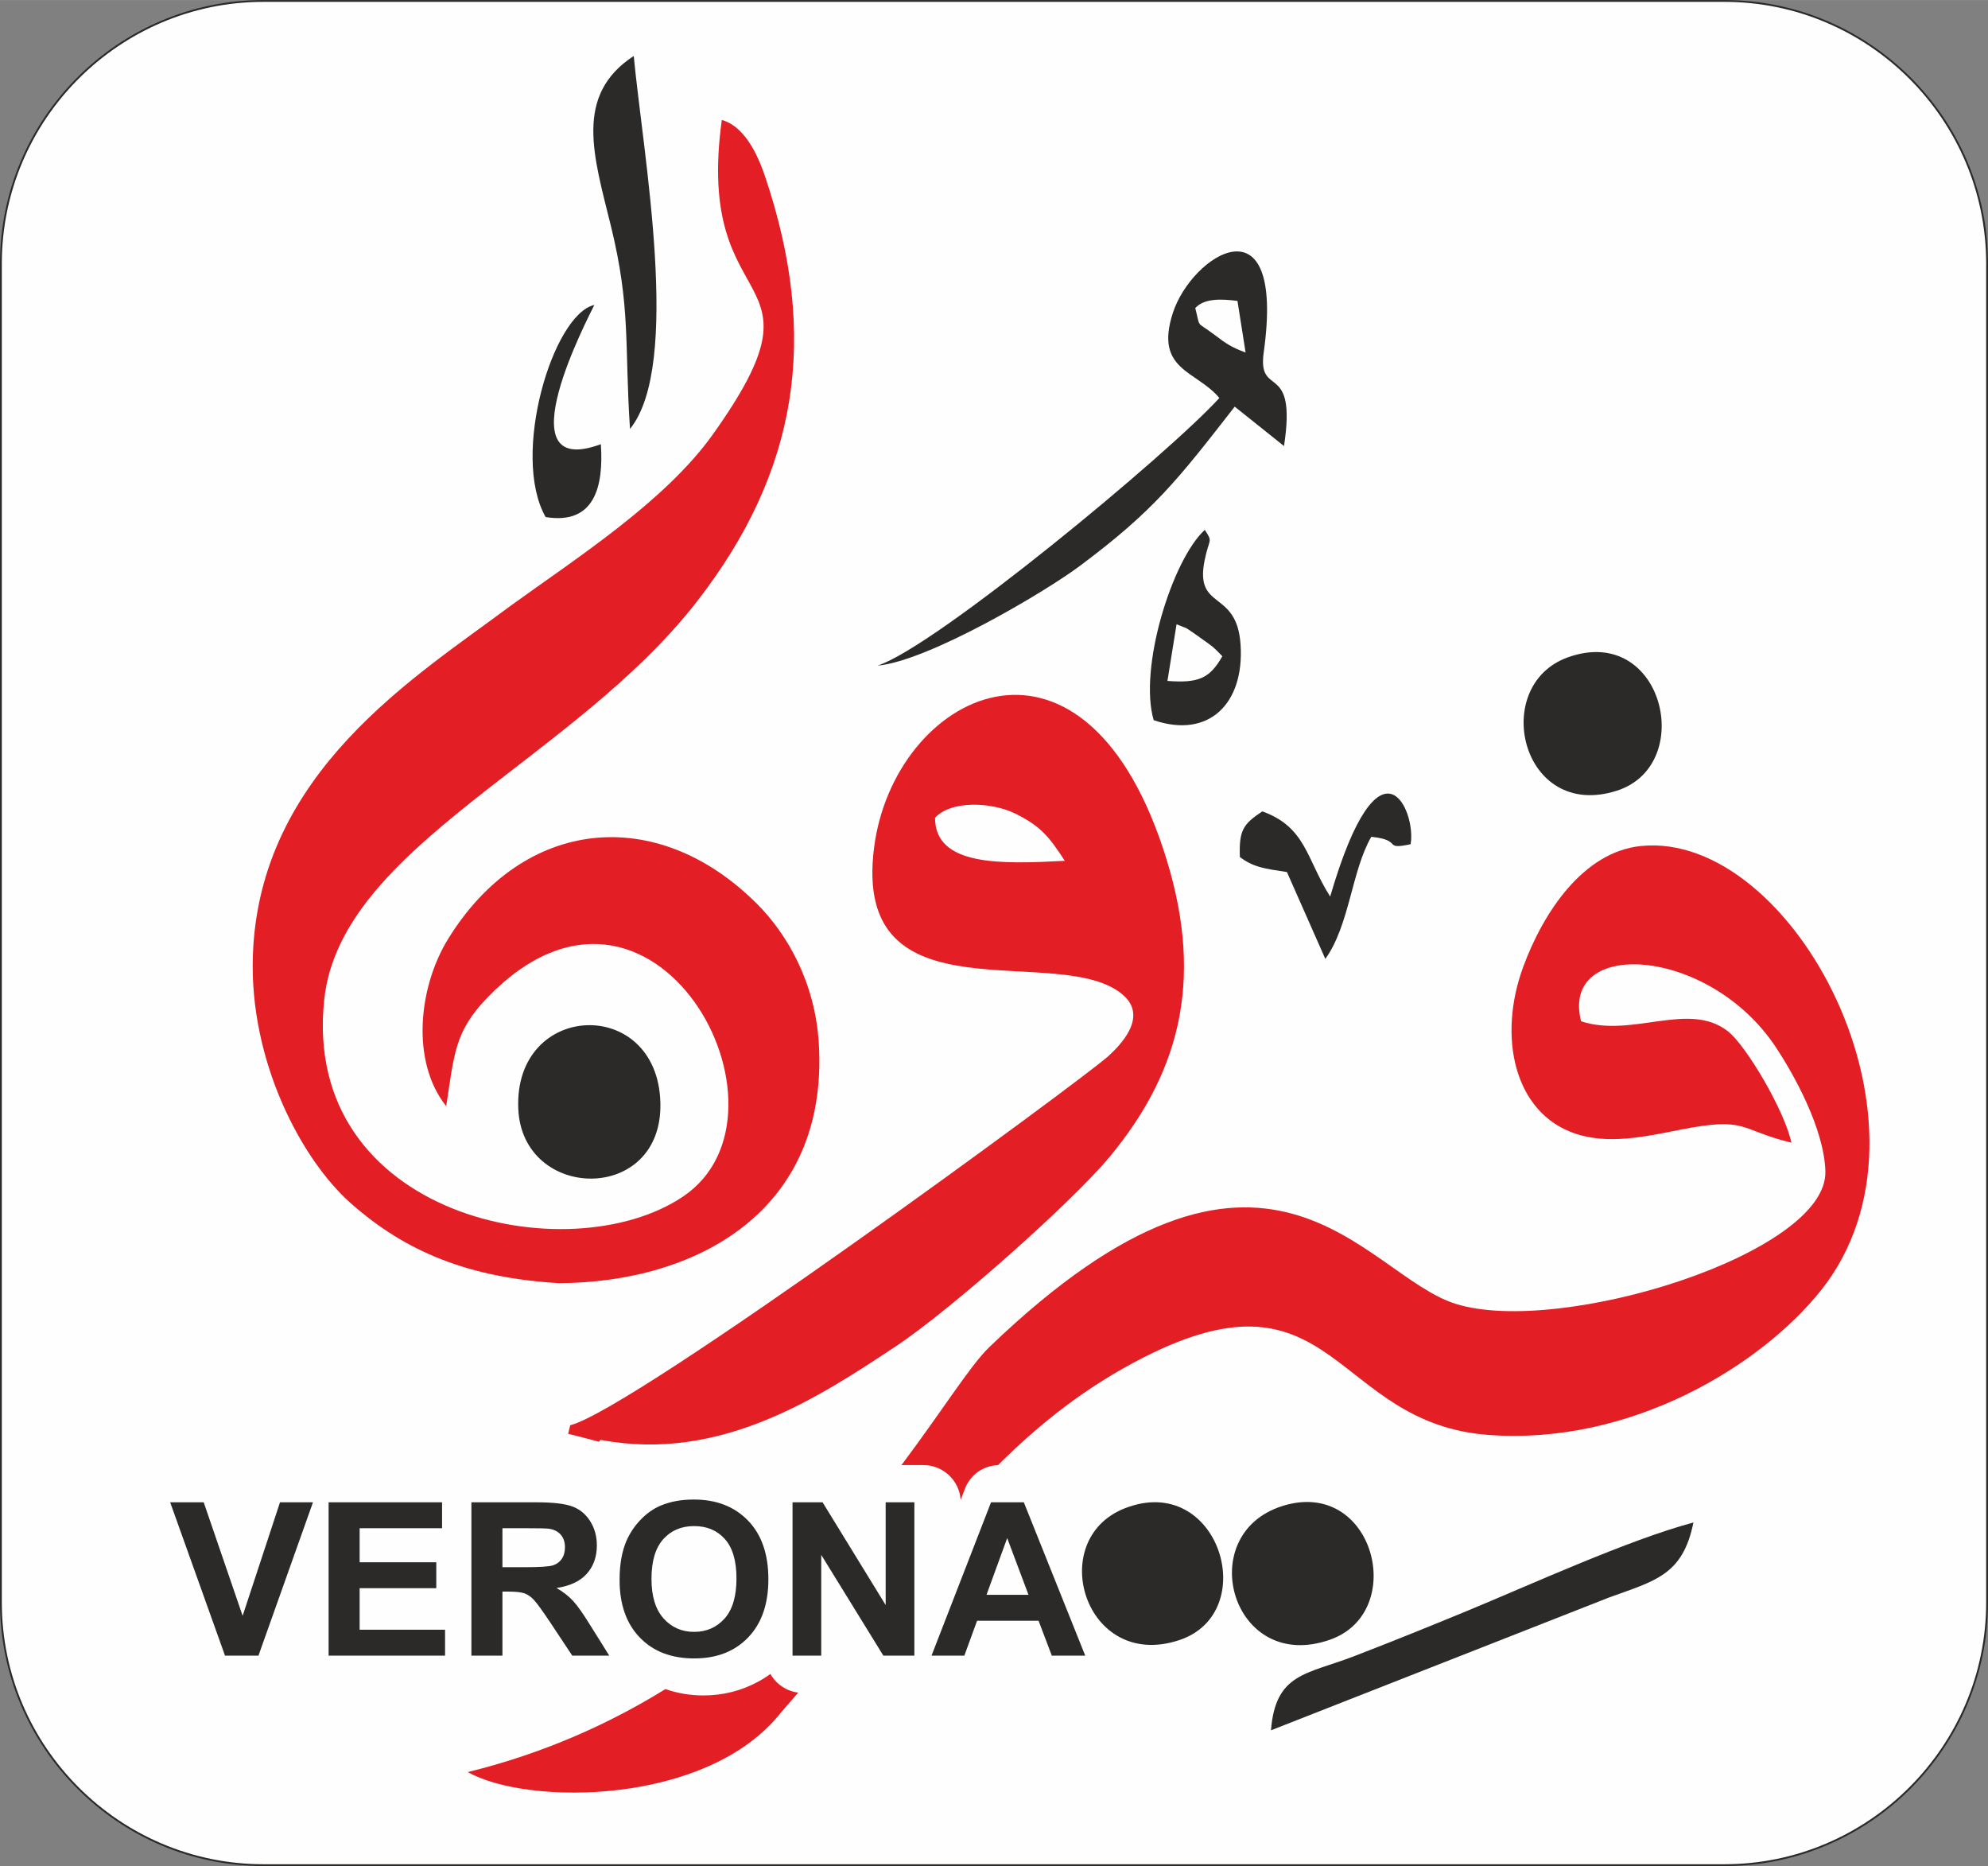
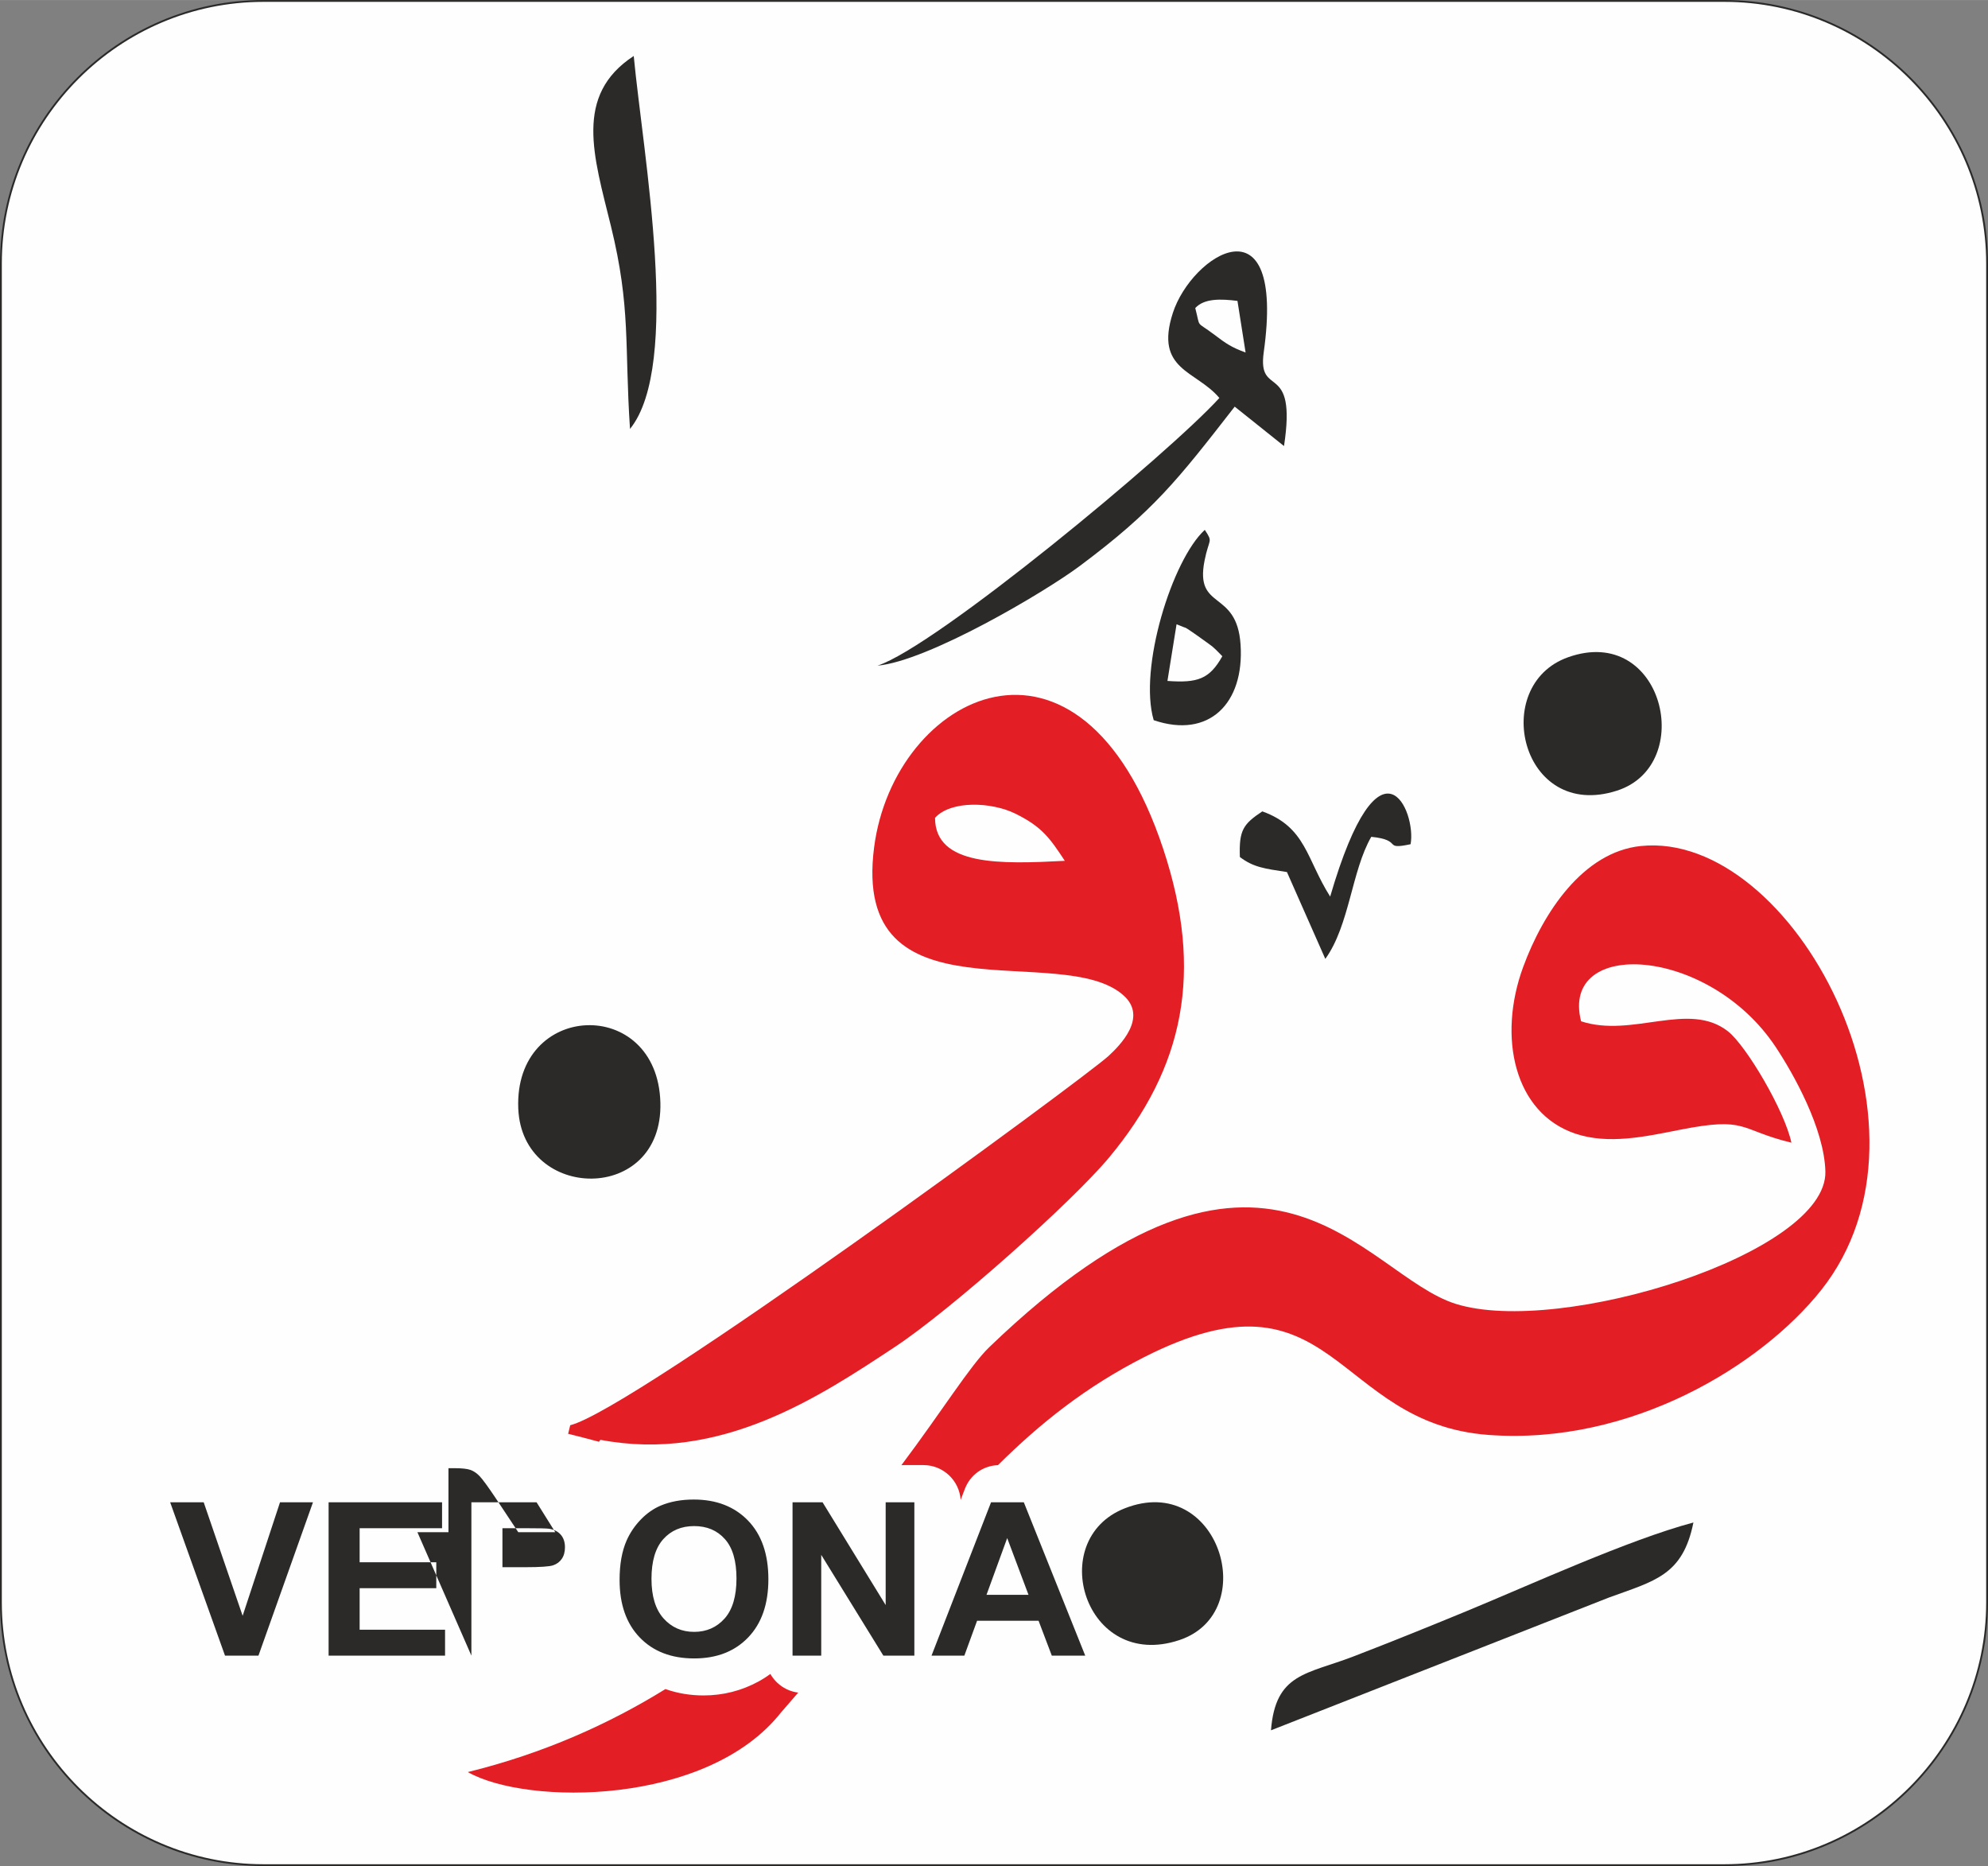
<svg xmlns="http://www.w3.org/2000/svg" xml:space="preserve" width="19.236cm" height="18.052cm" version="1.1" style="shape-rendering:geometricPrecision; text-rendering:geometricPrecision; image-rendering:optimizeQuality; fill-rule:evenodd; clip-rule:evenodd" viewBox="0 0 19236.38 18051.54">
  <rect x="0" y="0" width="19236.38" height="18051.54" fill="#808080" stroke="none" />
  <defs>
    <style type="text/css">
   
    .str0 {stroke:#2B2A29;stroke-width:17.64;stroke-miterlimit:2.613}
    .fil2 {fill:#2B2A29}
    .fil1 {fill:#E31E24}
    .fil0 {fill:#FEFEFE}
    .fil3 {fill:#2B2A29;fill-rule:nonzero}
   
  </style>
  </defs>
  <g id="Layer_x0020_1">
    <path class="fil0 str0" d="M16686.94 8.82l-14138.48 0c-1397.05,0 -2539.64,1142.59 -2539.64,2539.64l0 12953.64c0,1397.05 1142.59,2540.62 2539.64,2540.62l14138.48 0c1397.05,0 2540.62,-1143.58 2540.62,-2540.62l0 -12953.64c0,-1397.05 -1143.58,-2539.64 -2540.62,-2539.64z" />
    <g id="_2297285574608">
      <path class="fil1" d="M4526.57 17142.32c570.6,324.91 2317.37,327.36 3031.17,-577.07l166.01 -191.73c-115.59,-14.12 -214.43,-83.42 -269.59,-180.5 -35.58,26.43 -73.33,50.56 -113.09,72.31 -165.09,90.4 -345,135.71 -533.28,135.71 -127.62,0 -251.51,-20.1 -368.86,-61.67 -546.39,337.8 -1178.85,622.44 -1912.38,802.94l0.02 0.01zm5130.38 -2969.36c404.64,-401.98 851,-758.65 1414.32,-1044.67 1846.41,-937.42 1825.66,640.75 3331.01,752.46 1380.96,102.5 2641.65,-673.74 3219.15,-1400.2 1263.49,-1589.41 -274.28,-4447.35 -1743.63,-4296.88 -559.93,57.26 -946.66,645.43 -1139.53,1171.08 -248.71,677.63 -86.57,1412.94 505.63,1611.58 319.14,107.03 675.03,29.03 1006.78,-36.66 665.3,-131.67 566.41,-1.09 1083.43,124.11 -65.33,-308.77 -435.98,-937.27 -613.96,-1077.29 -378.21,-297.62 -923.24,66.27 -1421.22,-97.16 -205.5,-808.44 1233.02,-728.56 1881.76,246.75 175.16,263.34 471.71,793.52 482.08,1206.3 20.02,795.4 -2567.17,1596.68 -3576.48,1280.71 -901.34,-282.2 -1810.97,-2182.04 -4513.7,418.62 -185.03,178.04 -453.26,613.16 -850.4,1141.84 8.28,-0.57 16.77,-0.94 25.28,-0.94l188.55 0c190.51,0 347.25,149.25 359.41,336.73l40.48 -105.6c52.64,-137.19 175.53,-225 321.02,-230.76l0.02 -0.02z" />
      <path class="fil1" d="M5517.65 13787.04c-7.2,27.87 -13.69,55.31 -20.32,82.91 96.73,23.7 197.06,49.69 298.48,77.08 4.6,-6.34 9.13,-12.75 13.9,-18.81 1162.72,221.84 2121.69,-417.68 2851.17,-899.75 542.64,-358.54 1714.95,-1403.88 2071.77,-1832.28 723.01,-868.36 918.91,-1791.89 522.33,-2986.23 -803.31,-2419.23 -2604.7,-1492.62 -2796.72,-14.06 -223.63,1722.22 1821.71,893.79 2416.28,1435.7 232.43,211.76 -37.81,481.86 -148.95,584.08 -228.96,210.6 -4598.95,3421.98 -5207.94,3571.38l0 -0.02zm3529.95 -5875.85c1.06,469.33 638.08,448 1255.92,415.95 -143.11,-216.66 -219.46,-329.09 -479.06,-456.71 -230.84,-113.36 -623.38,-129.79 -776.86,40.76z" />
      <path class="fil2" d="M6390.03 10665.62c-28.23,-1034.23 -1417.77,-980.06 -1375.05,58.28 36.95,899.75 1402.07,926.06 1375.05,-58.28z" />
-       <path class="fil1" d="M3137.61 9667.54c159.4,-1483.24 2407.42,-2305.22 3607.16,-3850.32 976.55,-1257.95 1182.98,-2550.68 659.06,-4108.39 -114.6,-340.69 -260.73,-504.12 -419.48,-548.92 -269.97,1970.59 1099.34,1380.1 -87.31,3042.98 -459.68,644.14 -1305.26,1186.65 -1958.46,1658.41l-0.72 0.57c-910.62,681.16 -2430.74,1602.52 -2491.12,3383.53 -34.35,1015.72 467.1,1967.69 944.28,2391.21 535.07,475.1 1145.93,723.95 2016.89,775.94 1325.65,-5.62 2610.89,-692.6 2515.44,-2314.99 -35.14,-597.54 -309.21,-1065.71 -599.77,-1355.55 -971.5,-969.12 -2261.49,-834.87 -2986.88,339.88 -285.08,461.7 -365.24,1183.19 -18.93,1618.88 78.08,-512.19 82.48,-725.24 401.99,-1054.41 1599.21,-1647.9 3095.91,1115.63 1890.26,1928.02 -1103.82,743.75 -3698.57,196.69 -3472.41,-1906.83l0 -0.01z" />
      <path class="fil2" d="M12052.75 3409.67c-139.15,-50.77 -191.6,-88.44 -300.06,-170.48 -189.22,-143.04 -133.32,-53.65 -187.06,-259.52 87.3,-95.07 248.21,-89.31 408.38,-69.14l78.72 499.15 0.02 -0.01zm-253.9 439.88c-489.7,538.55 -2746.24,2408.71 -3308.54,2589.49 489.35,-43.73 1617.15,-709.75 1957.54,-964 715.51,-534.44 941.68,-824.85 1499.45,-1541.65l477.02 381.23c128.07,-836.72 -259.79,-453.12 -196.19,-907.1 213.92,-1527.99 -698.09,-942.25 -879.66,-379.73 -179.21,555.11 227.03,554.54 450.37,821.75l0.01 0.01z" />
      <path class="fil2" d="M12298.29 16738.33l3272.23 -1285.17c440.73,-161.05 712.42,-212.26 815.35,-725.09 -626.35,166.67 -1575.51,601.85 -2202,860.2 -353.22,145.64 -727.99,297.32 -1088.97,436.05 -451.32,173.43 -753.33,160.26 -796.62,714l0.01 0.01z" />
-       <path class="fil2" d="M12409.87 14568.09c-874.32,274.2 -488.85,1632.12 463.78,1292.16 754.19,-269.17 420.35,-1569.38 -463.78,-1292.16z" />
      <path class="fil2" d="M10882.54 14591.28c-771.25,303.82 -385.12,1577.52 527.66,1274.8 802.45,-266.08 381.89,-1633.06 -527.66,-1274.8z" />
      <path class="fil2" d="M15173.75 6357.51c-763.27,270.6 -455.27,1590.05 473.14,1290.56 770.53,-248.49 447.72,-1617.07 -473.14,-1290.56z" />
      <path class="fil2" d="M6096.11 4149.17c501.94,-621.1 127.49,-2648.56 36,-3608.1 -581.97,380.58 -386.72,969.55 -220.84,1644.79 194.47,791.51 130.52,1156.54 184.84,1963.31z" />
      <path class="fil2" d="M11296.47 6586.83l88.16 -547.97c133.39,56.17 54.94,12.02 145.98,71.37 18.44,11.95 94.73,66.41 107.1,75.48 103.94,76.34 81.97,51.2 189.86,162.12 -124.03,221.71 -240.07,260.46 -531.12,238.98l0.02 0.02zm-132.96 379.72c534.29,182.39 878.37,-161.19 840.54,-731.42 -35.79,-539.76 -445.12,-323.05 -348.61,-811.38 43.73,-221.12 85.42,-172.36 2.45,-298.33 -316.91,290.78 -641.91,1339.84 -494.39,1841.14l0.01 -0.01z" />
      <path class="fil2" d="M12871.06 8672.94c-229.9,-361.2 -232.23,-671.86 -656.73,-824.12 -184.05,123.09 -226.53,180.5 -216.94,441.51 131.51,99.83 239.13,112.22 455.42,145.42l371.31 840.04c233.86,-323.25 254.32,-851.72 444.68,-1180.94 313.52,31.68 104.29,129.93 380.36,71.59 59.07,-313.03 -294.52,-1149.1 -778.1,506.5z" />
-       <path class="fil2" d="M5279.75 5001.53c471.85,76.79 562.53,-291.69 534.22,-704.85 -960.41,354.95 -105.3,-1255.93 -63.23,-1346.76 -400.04,88.87 -811.23,1454.22 -470.99,2051.61z" />
-       <path class="fil3" d="M2177.28 16016.04l-530.7 -1483.31 324.56 0 376.7 1097.98 361.51 -1097.98 319.01 0 -527.51 1483.31 -323.54 0 -0.03 0zm1002.33 0l0 -1483.31 1097.9 0 0 250.71 -797.55 0 0 329.38 741.65 0 0 250.66 -741.65 0 0 401.92 826.57 0 0 250.66 -1126.93 0 0.01 -0.02zm1381.75 0l0 -1483.31 630.8 0c158.46,0 273.78,13.46 345.6,40.03 72.16,26.66 129.5,73.92 172.63,141.98 43.14,68.35 64.89,146 64.89,233.73 0,111.51 -32.41,203.35 -97.67,275.88 -65.26,72.53 -162.64,118.11 -292.51,137.07 64.61,37.67 117.77,79.09 159.55,124.33 42.12,45.24 98.74,125.68 169.84,240.99l180.93 289.34 -358.04 0 -214.71 -323.84c-76.99,-115.03 -129.88,-187.49 -158.53,-217.53 -28.31,-29.74 -58.33,-50.43 -90.1,-61.5 -32.12,-11.02 -82.48,-16.58 -151.55,-16.58l-60.78 0 0 619.42 -300.36 0 0.01 -0.01zm300.36 -855.61l221.68 0c143.63,0 233.02,-6.19 268.96,-18.29 35.58,-12.1 63.89,-33.13 83.91,-62.81 20.37,-29.68 30.39,-67 30.39,-111.59 0,-50.06 -13.46,-90.1 -40.04,-121.15 -26.65,-30.77 -64.24,-50.07 -112.57,-57.99 -24.55,-3.46 -97.38,-5.19 -218.6,-5.19l-233.73 0 0 377 0 0.02zm1133.56 122.95c0,-151.25 22.76,-278.31 67.99,-381.17 33.5,-75.63 79.73,-143.69 138.13,-203.77 58.35,-60.06 122.23,-104.58 191.6,-133.96 92.55,-38.95 199.22,-58.62 320.08,-58.62 218.89,0 393.63,68 525.15,203.69 131.24,135.98 196.77,324.91 196.77,566.93 0,240 -65.26,427.76 -195.4,563.1 -130.15,135.69 -304.54,203.4 -522.41,203.4 -220.62,0 -396.37,-67.34 -526.52,-202.32 -130.15,-134.68 -195.41,-320.45 -195.41,-557.26l0.02 -0.02zm308.63 -10.03c0,168.12 39.05,295.53 116.75,382.55 77.64,86.64 176.4,130.15 295.88,130.15 119.78,0 217.89,-43.14 294.89,-129.06 76.64,-86.37 114.95,-215.5 114.95,-387.79 0,-170.19 -37.33,-297.24 -112.23,-380.81 -74.61,-83.91 -173.65,-125.68 -297.61,-125.68 -123.59,0 -223.42,42.49 -299.04,127.05 -75.56,84.93 -113.59,212.7 -113.59,383.63l0 -0.04zm1364.9 742.67l0 -1483.31 290.7 0 610.43 994.04 0 -994.04 277.59 0 0 1483.31 -299.98 0 -601.13 -975.03 0 975.03 -277.59 0 -0.02 0zm2832.23 0l-323.54 0 -128.06 -337.65 -594.88 0 -123.31 337.65 -317.63 0 575.92 -1483.31 317.28 0 594.22 1483.31zm-548.99 -588.31l-206.15 -548.99 -200.23 548.99 406.38 0z" />
+       <path class="fil3" d="M2177.28 16016.04l-530.7 -1483.31 324.56 0 376.7 1097.98 361.51 -1097.98 319.01 0 -527.51 1483.31 -323.54 0 -0.03 0zm1002.33 0l0 -1483.31 1097.9 0 0 250.71 -797.55 0 0 329.38 741.65 0 0 250.66 -741.65 0 0 401.92 826.57 0 0 250.66 -1126.93 0 0.01 -0.02zm1381.75 0l0 -1483.31 630.8 0l180.93 289.34 -358.04 0 -214.71 -323.84c-76.99,-115.03 -129.88,-187.49 -158.53,-217.53 -28.31,-29.74 -58.33,-50.43 -90.1,-61.5 -32.12,-11.02 -82.48,-16.58 -151.55,-16.58l-60.78 0 0 619.42 -300.36 0 0.01 -0.01zm300.36 -855.61l221.68 0c143.63,0 233.02,-6.19 268.96,-18.29 35.58,-12.1 63.89,-33.13 83.91,-62.81 20.37,-29.68 30.39,-67 30.39,-111.59 0,-50.06 -13.46,-90.1 -40.04,-121.15 -26.65,-30.77 -64.24,-50.07 -112.57,-57.99 -24.55,-3.46 -97.38,-5.19 -218.6,-5.19l-233.73 0 0 377 0 0.02zm1133.56 122.95c0,-151.25 22.76,-278.31 67.99,-381.17 33.5,-75.63 79.73,-143.69 138.13,-203.77 58.35,-60.06 122.23,-104.58 191.6,-133.96 92.55,-38.95 199.22,-58.62 320.08,-58.62 218.89,0 393.63,68 525.15,203.69 131.24,135.98 196.77,324.91 196.77,566.93 0,240 -65.26,427.76 -195.4,563.1 -130.15,135.69 -304.54,203.4 -522.41,203.4 -220.62,0 -396.37,-67.34 -526.52,-202.32 -130.15,-134.68 -195.41,-320.45 -195.41,-557.26l0.02 -0.02zm308.63 -10.03c0,168.12 39.05,295.53 116.75,382.55 77.64,86.64 176.4,130.15 295.88,130.15 119.78,0 217.89,-43.14 294.89,-129.06 76.64,-86.37 114.95,-215.5 114.95,-387.79 0,-170.19 -37.33,-297.24 -112.23,-380.81 -74.61,-83.91 -173.65,-125.68 -297.61,-125.68 -123.59,0 -223.42,42.49 -299.04,127.05 -75.56,84.93 -113.59,212.7 -113.59,383.63l0 -0.04zm1364.9 742.67l0 -1483.31 290.7 0 610.43 994.04 0 -994.04 277.59 0 0 1483.31 -299.98 0 -601.13 -975.03 0 975.03 -277.59 0 -0.02 0zm2832.23 0l-323.54 0 -128.06 -337.65 -594.88 0 -123.31 337.65 -317.63 0 575.92 -1483.31 317.28 0 594.22 1483.31zm-548.99 -588.31l-206.15 -548.99 -200.23 548.99 406.38 0z" />
    </g>
  </g>
</svg>